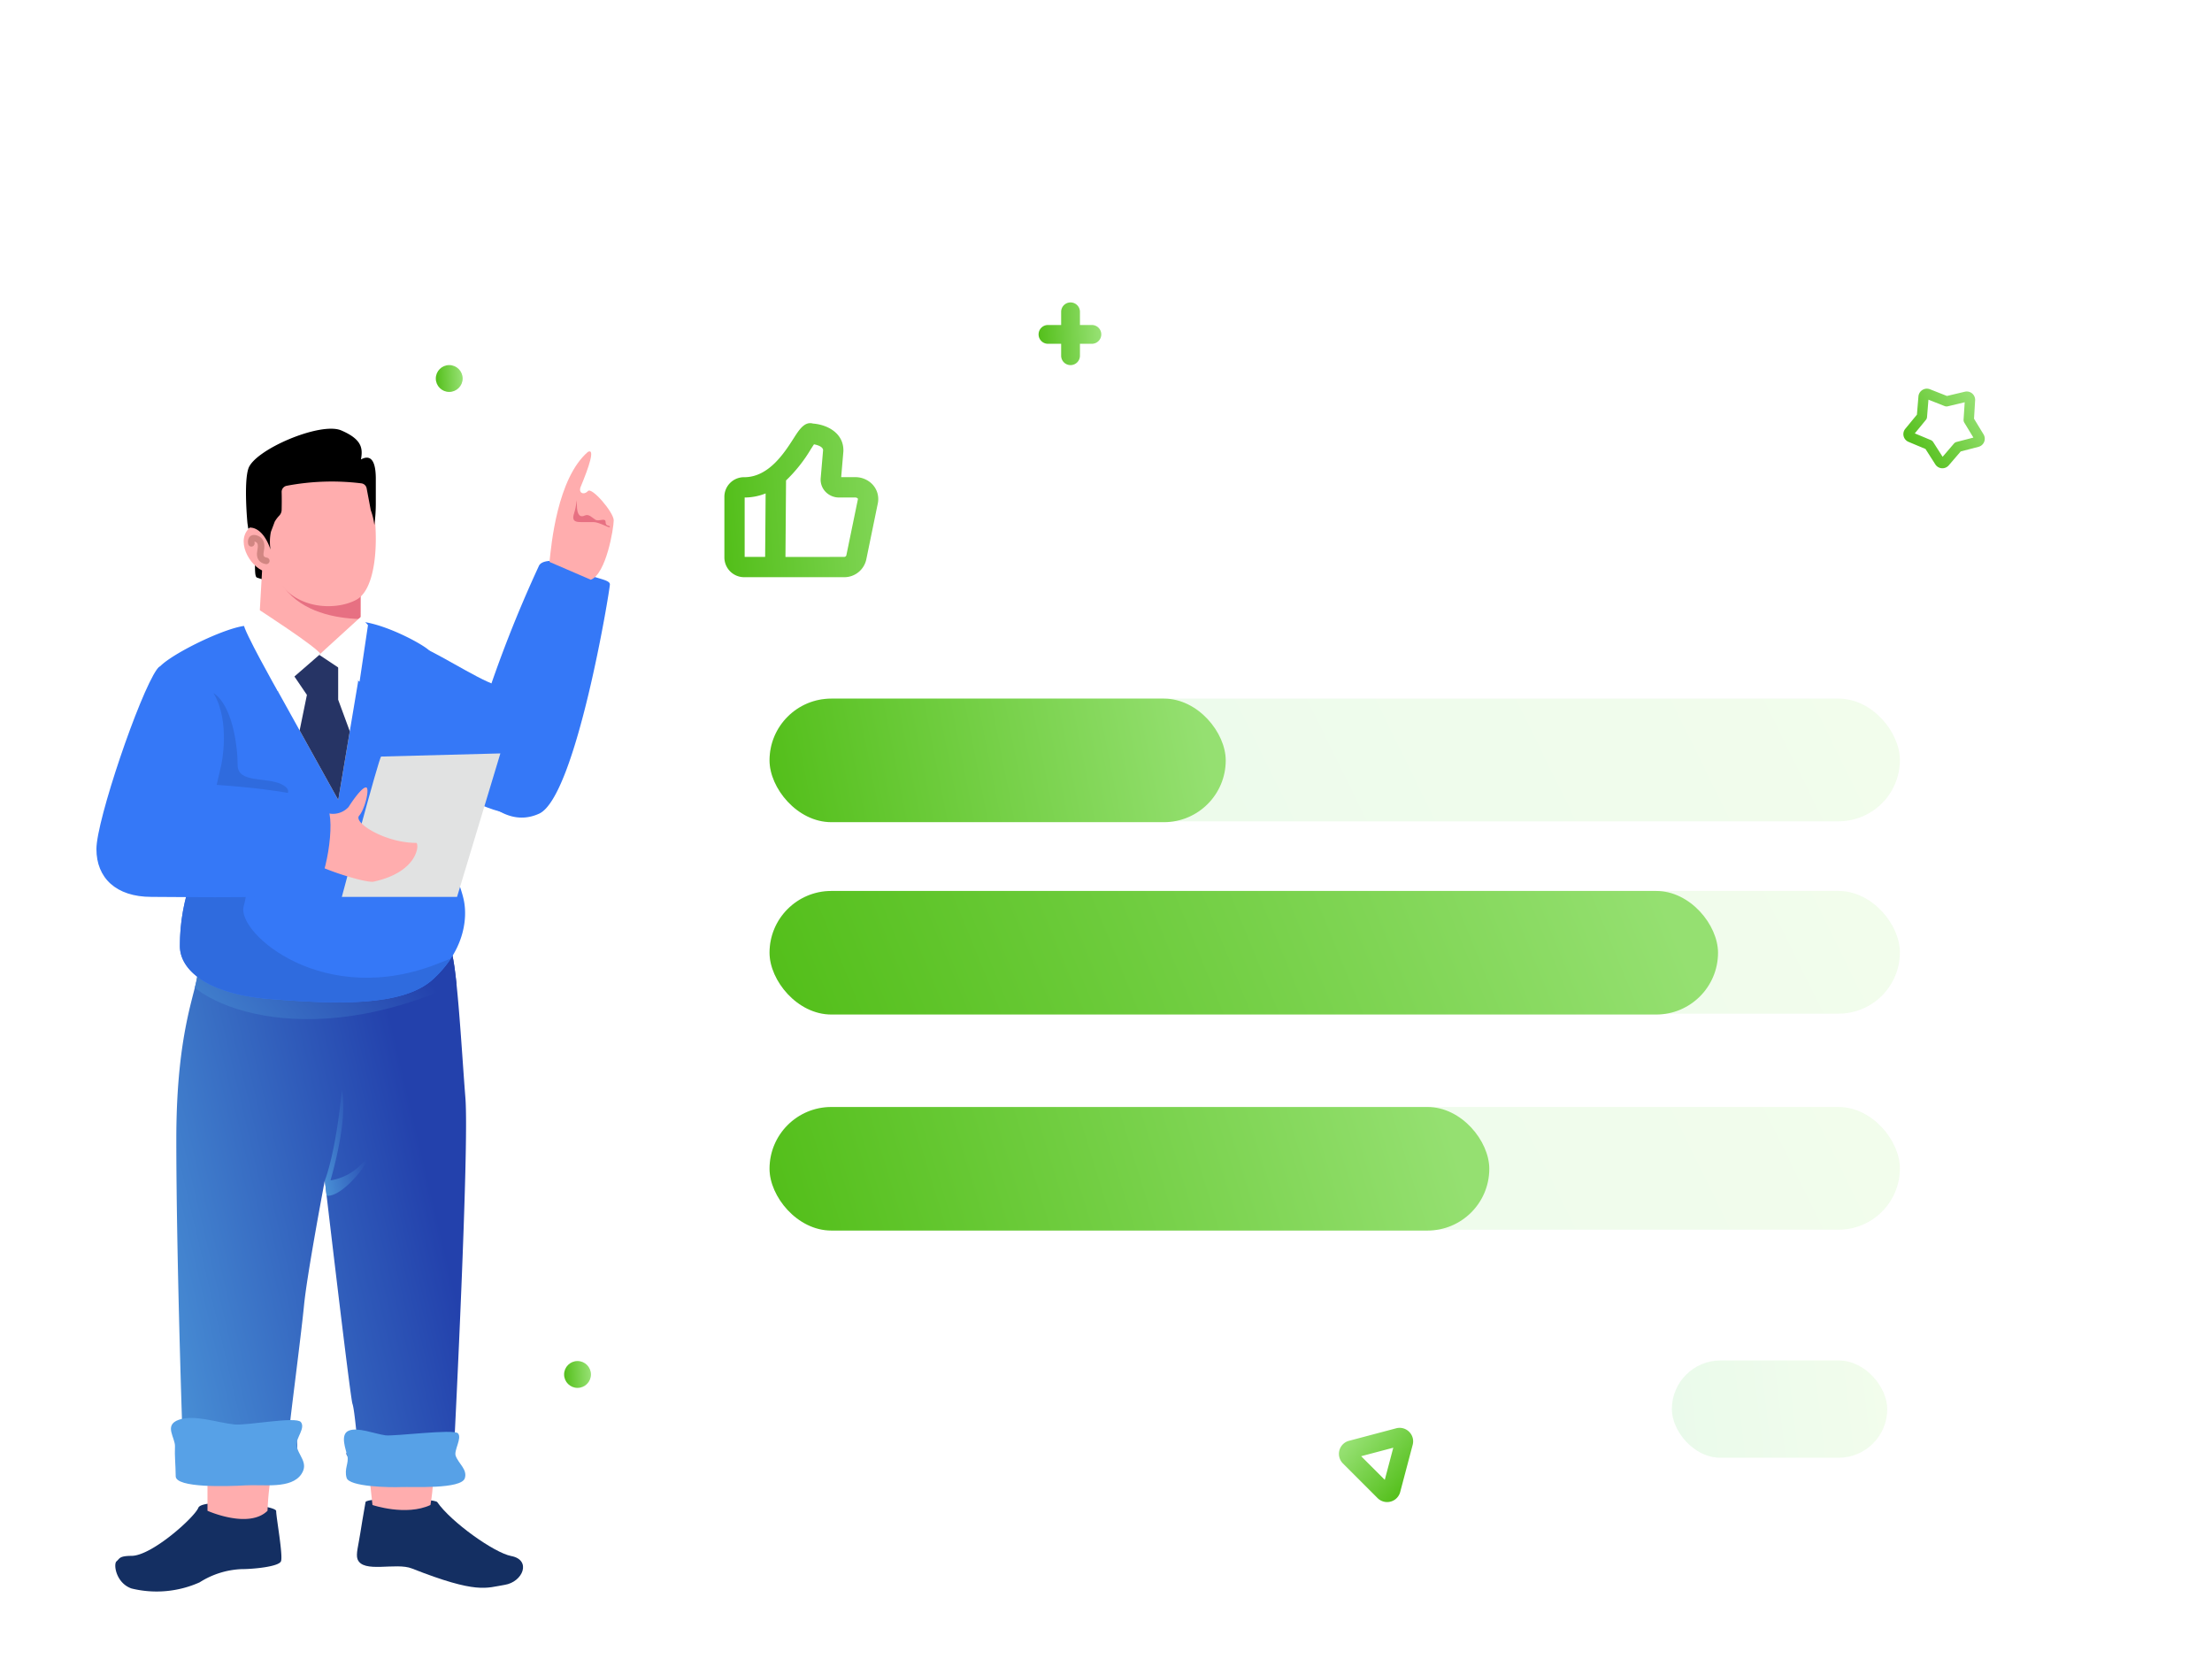
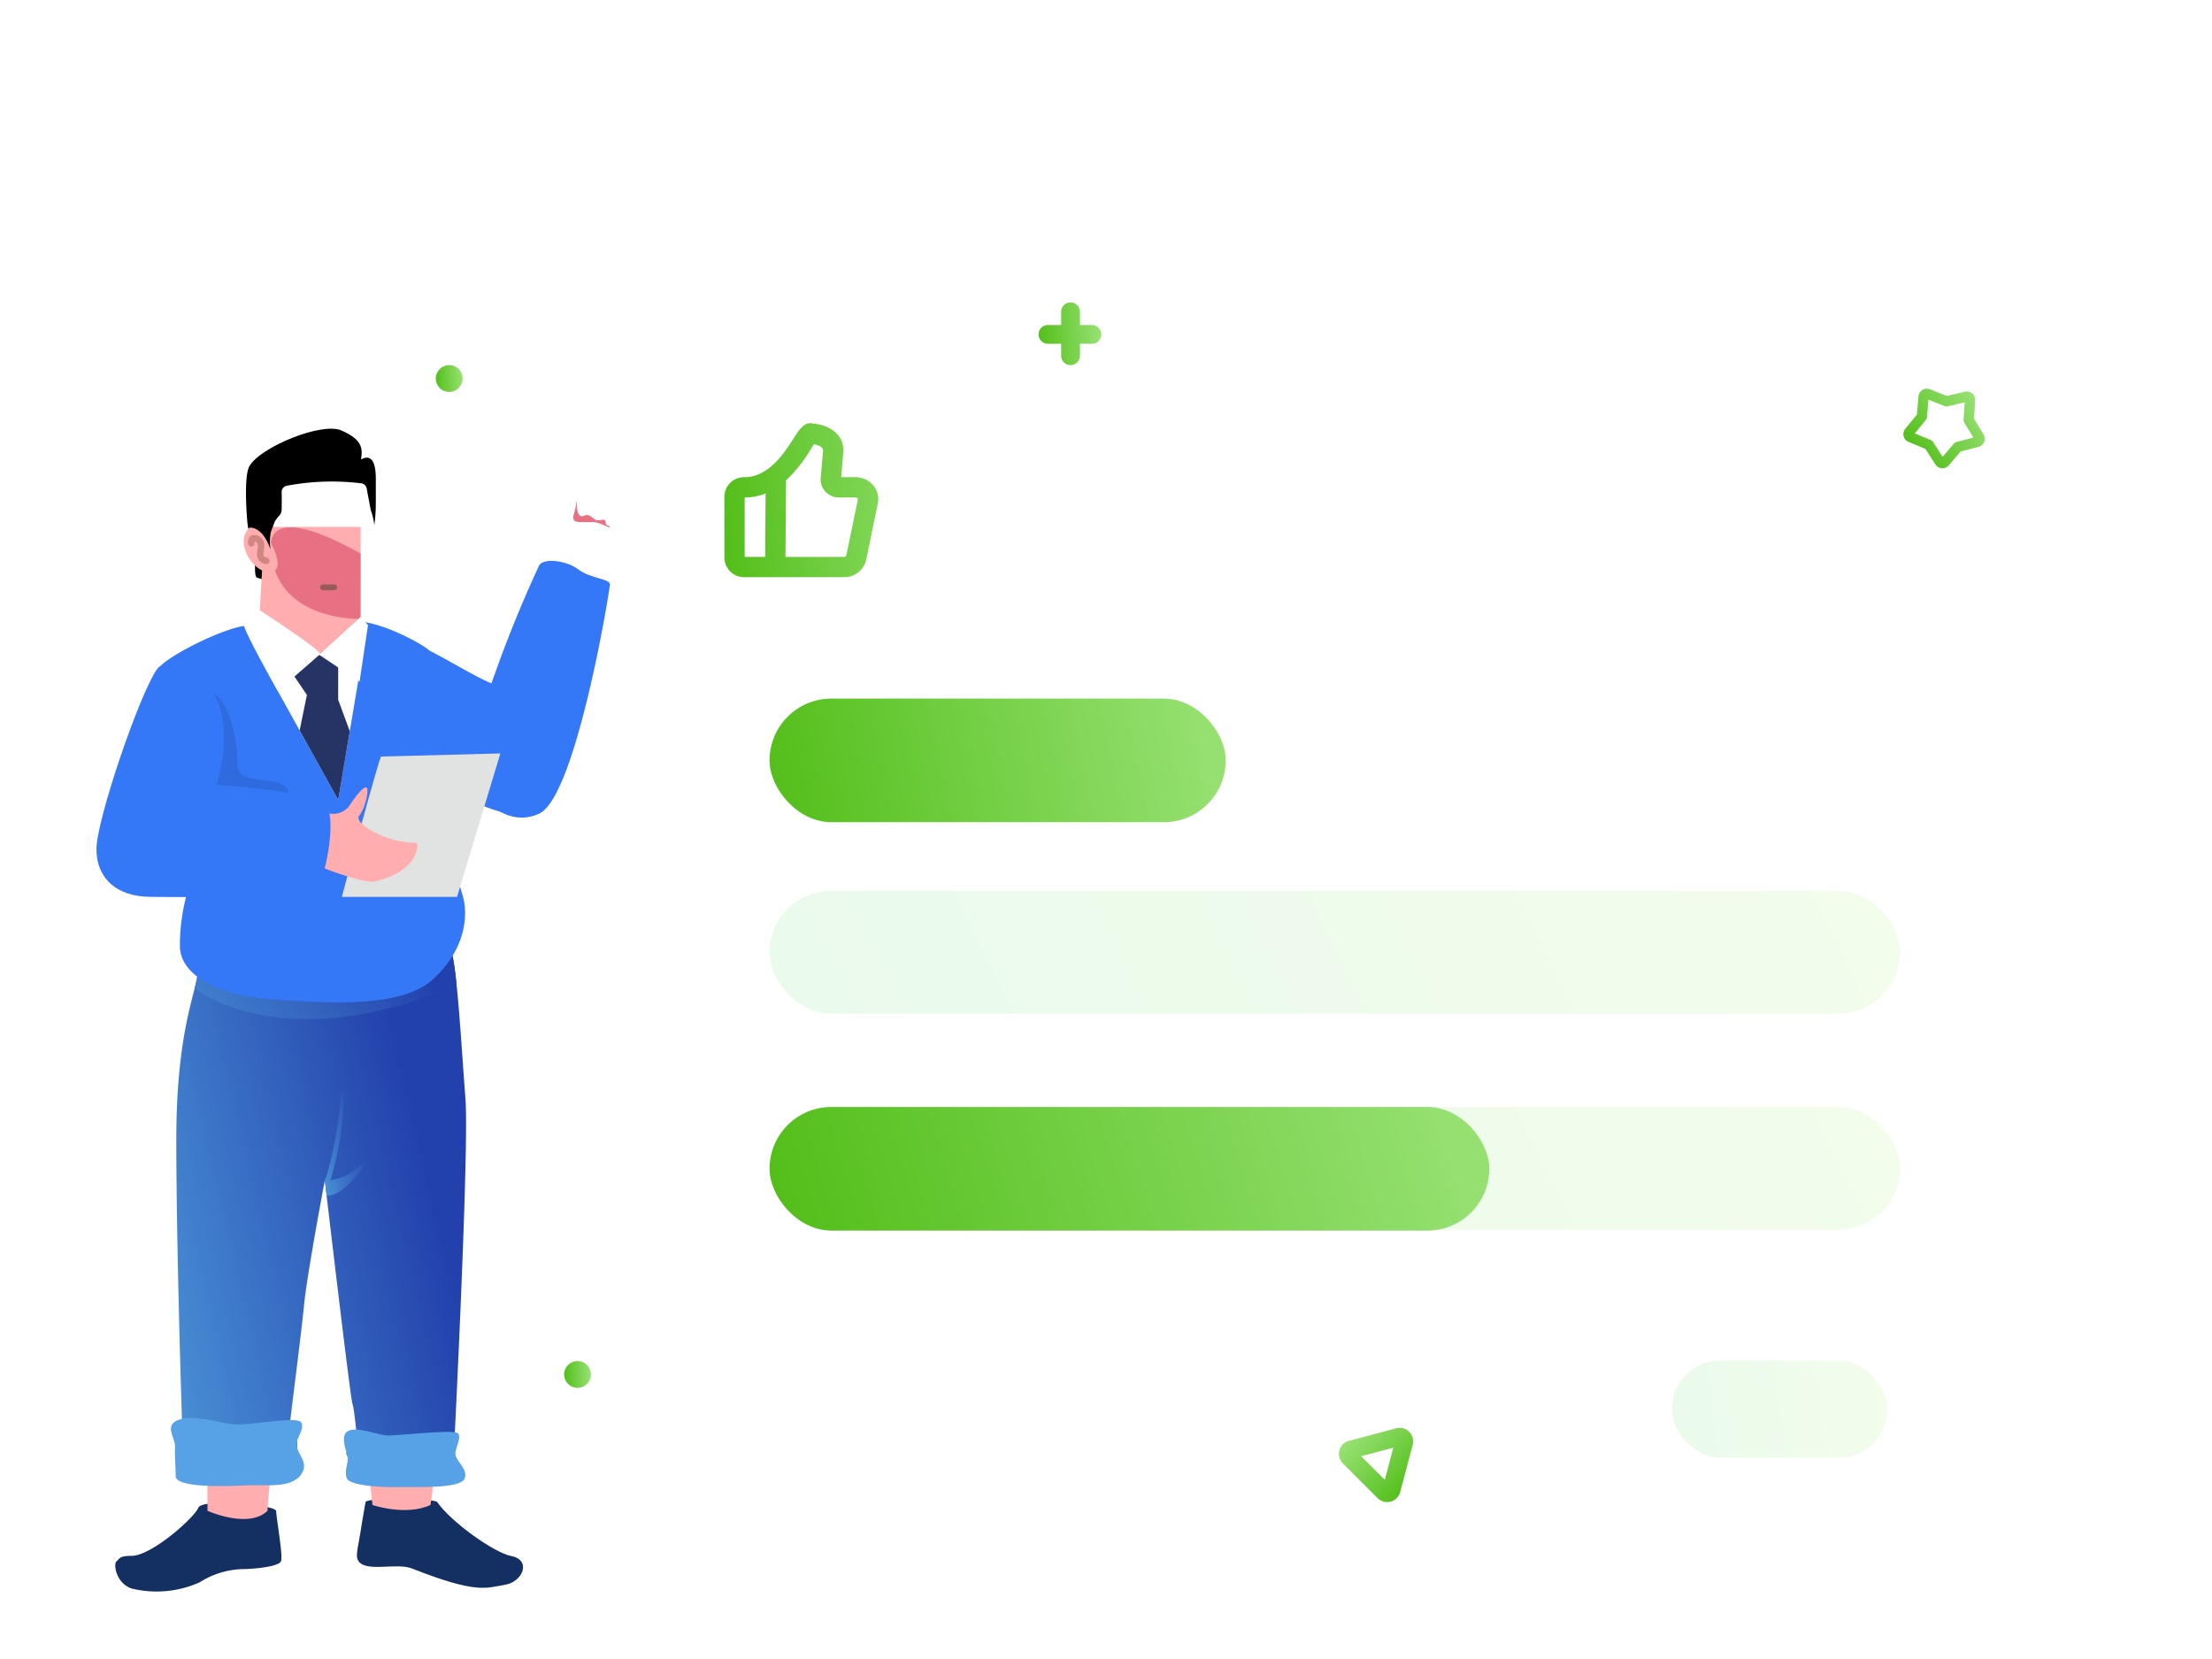
<svg xmlns="http://www.w3.org/2000/svg" width="240" height="180" viewBox="0 0 240 180">
  <defs>
    <linearGradient id="linear-gradient" x1="0.788" y1="0.252" x2="-0.614" y2="0.852" gradientUnits="objectBoundingBox">
      <stop offset="0" stop-color="#2341ac" />
      <stop offset="1" stop-color="#5ebced" />
    </linearGradient>
    <clipPath id="clip-path">
      <rect id="矩形_11141" data-name="矩形 11141" width="240" height="180" transform="translate(987 2652)" fill="#fff" />
    </clipPath>
    <clipPath id="clip-path-2">
      <path id="蒙版" d="M2.392,2.75C2.392,4.8.066,8.843.066,21.041S.684,51.56.684,51.56a.832.832,0,0,0-.618.786c0,.63-.285,3.621.335,4.024s1.2.512,3.5.256,3.256.6,4.785,1.215,3.125.124,3.483-.414a3.881,3.881,0,0,0,1.015-2.734,8.132,8.132,0,0,0-.211-2.1c0-.247-.587-.067-.587-.55s1.2-9.57,1.538-13.022,2.255-13.542,2.255-13.542,2.757,23.587,3,24.246.6,4.966.6,4.966-1.271.069-1.271.444,2.225,2.447,2.225,2.447.765,1.182,1.45.663,1.319-1.711,3.656-1.711,3.5.821,3.948.542.4-.255-.073-2.385.531-1.051.531-1.051,1.611-31.789,1.187-37.111S30.465.835,29.714.279,7.793.492,7.793.492" transform="translate(0 -0.077)" fill="url(#linear-gradient)" />
    </clipPath>
    <clipPath id="clip-path-3">
      <path id="蒙版-2" data-name="蒙版" d="M10.085.466C7.783.466.611,4.074.227,5.3s-.3,8.783.377,12.52l3.42-.04s.928,7.517,0,9.932a21.1,21.1,0,0,0-1.363,7.539c0,2.536,2.895,5.188,9.749,5.73s14.357.908,17.689-2.12,3.776-6.44,3.387-8.492-1.746-3.952-1.461-8.577.862-10.978,0-13.231S30.38,3.821,29.661,3.129,24.448,0,21.715,0,12.387.466,10.085.466Z" transform="translate(0)" fill="#3578f7" />
    </clipPath>
    <clipPath id="clip-path-4">
      <path id="蒙版-3" data-name="蒙版" d="M2.533,6.861l6.5,11.708,2.148-12.8V0L6.662,2.809,0,.853" fill="#fff" />
    </clipPath>
    <clipPath id="clip-path-5">
      <path id="蒙版-4" data-name="蒙版" d="M0,11.028.63,0H11.05l-.01,11.915L6.686,13.786Z" fill="#ffadae" />
    </clipPath>
    <linearGradient id="linear-gradient-5" x1="0.961" y1="0.449" x2="0" y2="0.5" gradientUnits="objectBoundingBox">
      <stop offset="0" stop-color="#77e73c" />
      <stop offset="1" stop-color="#29cf36" />
    </linearGradient>
    <filter id="矩形_11134" x="34.994" y="27.299" width="219.642" height="110.313" filterUnits="userSpaceOnUse">
      <feOffset dy="16" input="SourceAlpha" />
      <feGaussianBlur stdDeviation="16" result="blur" />
      <feFlood flood-color="#40d638" flood-opacity="0.322" />
      <feComposite operator="in" in2="blur" />
      <feComposite in="SourceGraphic" />
    </filter>
    <filter id="矩形_11135" x="34.994" y="48.169" width="219.642" height="110.313" filterUnits="userSpaceOnUse">
      <feOffset dy="16" input="SourceAlpha" />
      <feGaussianBlur stdDeviation="16" result="blur-2" />
      <feFlood flood-color="#40d638" flood-opacity="0.322" />
      <feComposite operator="in" in2="blur-2" />
      <feComposite in="SourceGraphic" />
    </filter>
    <filter id="矩形_11136" x="34.994" y="71.608" width="219.642" height="110.313" filterUnits="userSpaceOnUse">
      <feOffset dy="16" input="SourceAlpha" />
      <feGaussianBlur stdDeviation="16" result="blur-3" />
      <feFlood flood-color="#40d638" flood-opacity="0.322" />
      <feComposite operator="in" in2="blur-3" />
      <feComposite in="SourceGraphic" />
    </filter>
    <filter id="矩形_11137" x="132.887" y="99.107" width="120.37" height="107.556" filterUnits="userSpaceOnUse">
      <feOffset dy="16" input="SourceAlpha" />
      <feGaussianBlur stdDeviation="16" result="blur-4" />
      <feFlood flood-color="#40d638" flood-opacity="0.322" />
      <feComposite operator="in" in2="blur-4" />
      <feComposite in="SourceGraphic" />
    </filter>
    <linearGradient id="linear-gradient-9" x1="0.961" y1="0.449" x2="0" y2="0.5" gradientUnits="objectBoundingBox">
      <stop offset="0" stop-color="#95e071" />
      <stop offset="1" stop-color="#54bf1b" />
    </linearGradient>
    <filter id="矩形_11138" x="35.494" y="27.799" width="145.497" height="109.407" filterUnits="userSpaceOnUse">
      <feOffset dy="16" input="SourceAlpha" />
      <feGaussianBlur stdDeviation="16" result="blur-5" />
      <feFlood flood-color="#40d638" flood-opacity="0.161" />
      <feComposite operator="in" in2="blur-5" />
      <feComposite in="SourceGraphic" />
    </filter>
    <filter id="矩形_11139" x="35.494" y="48.669" width="198.911" height="109.407" filterUnits="userSpaceOnUse">
      <feOffset dy="16" input="SourceAlpha" />
      <feGaussianBlur stdDeviation="16" result="blur-6" />
      <feFlood flood-color="#40d638" flood-opacity="0.161" />
      <feComposite operator="in" in2="blur-6" />
      <feComposite in="SourceGraphic" />
    </filter>
    <filter id="矩形_11140" x="35.494" y="72.108" width="174.093" height="109.407" filterUnits="userSpaceOnUse">
      <feOffset dy="16" input="SourceAlpha" />
      <feGaussianBlur stdDeviation="16" result="blur-7" />
      <feFlood flood-color="#40d638" flood-opacity="0.161" />
      <feComposite operator="in" in2="blur-7" />
      <feComposite in="SourceGraphic" />
    </filter>
    <filter id="联合_228" x="64.68" y="-15.189" width="102.802" height="102.802" filterUnits="userSpaceOnUse">
      <feOffset dy="16" input="SourceAlpha" />
      <feGaussianBlur stdDeviation="16" result="blur-8" />
      <feFlood flood-color="#40d638" flood-opacity="0.161" />
      <feComposite operator="in" in2="blur-8" />
      <feComposite in="SourceGraphic" />
    </filter>
    <filter id="椭圆_585" x="-0.716" y="-8.387" width="98.913" height="98.913" filterUnits="userSpaceOnUse">
      <feOffset dy="16" input="SourceAlpha" />
      <feGaussianBlur stdDeviation="16" result="blur-9" />
      <feFlood flood-color="#40d638" flood-opacity="0.161" />
      <feComposite operator="in" in2="blur-9" />
      <feComposite in="SourceGraphic" />
    </filter>
    <filter id="椭圆_586" x="13.196" y="99.668" width="98.913" height="98.913" filterUnits="userSpaceOnUse">
      <feOffset dy="16" input="SourceAlpha" />
      <feGaussianBlur stdDeviation="16" result="blur-10" />
      <feFlood flood-color="#40d638" flood-opacity="0.161" />
      <feComposite operator="in" in2="blur-10" />
      <feComposite in="SourceGraphic" />
    </filter>
    <filter id="多边形_99" x="96.656" y="104.429" width="107.152" height="107.152" filterUnits="userSpaceOnUse">
      <feOffset dy="16" input="SourceAlpha" />
      <feGaussianBlur stdDeviation="16" result="blur-11" />
      <feFlood flood-color="#40d638" flood-opacity="0.161" />
      <feComposite operator="in" in2="blur-11" />
      <feComposite in="SourceGraphic" />
    </filter>
    <filter id="路径_5978" x="156.815" y="-8.029" width="107.986" height="107.874" filterUnits="userSpaceOnUse">
      <feOffset dy="16" input="SourceAlpha" />
      <feGaussianBlur stdDeviation="16" result="blur-12" />
      <feFlood flood-color="#40d638" flood-opacity="0.161" />
      <feComposite operator="in" in2="blur-12" />
      <feComposite in="SourceGraphic" />
    </filter>
    <filter id="联合_229" x="30.589" y="-2.092" width="112.693" height="112.713" filterUnits="userSpaceOnUse">
      <feOffset dy="16" input="SourceAlpha" />
      <feGaussianBlur stdDeviation="16" result="blur-13" />
      <feFlood flood-color="#40d638" flood-opacity="0.161" />
      <feComposite operator="in" in2="blur-13" />
      <feComposite in="SourceGraphic" />
    </filter>
  </defs>
  <g id="more_s2" transform="translate(-987 -2652)" clip-path="url(#clip-path)">
    <g id="组_16672" data-name="组 16672" transform="translate(-4802.086 6191.564)">
      <g id="组_16668" data-name="组 16668" transform="translate(5822.876 -3527.564)">
        <rect id="矩形_11133" data-name="矩形 11133" width="195.748" height="144.606" rx="9" fill="#fff" />
      </g>
      <g id="编组_2" data-name="编组 2" transform="translate(5799.548 -3493.048)">
        <g id="编组_146" data-name="编组 146" transform="translate(0 0)">
          <g id="编组_146复制" data-name="编组 146复制" transform="translate(0 0)">
            <path id="路径_289" data-name="路径 289" d="M9.012.529C8.592,1.582,3.951,5.75,1.758,5.75.4,5.759.494,6.044.135,6.341S.068,8.7,1.758,9.29a11.433,11.433,0,0,0,7.392-.666,9.159,9.159,0,0,1,4.525-1.433c1.278,0,4.055-.259,4.3-.85s-.521-4.768-.521-5.45S9.432-.524,9.012.529Z" transform="translate(2.048 116.542)" fill="#142f62" />
            <path id="路径_290" data-name="路径 290" d="M8.716.365c1.493,2.158,6.179,5.5,8.024,5.849,2.218.418,1.288,2.811-.715,3.129S13.072,10.365,5.978,7.57C4.244,6.864.648,8.129.064,6.55c-.2-.534.106-1.522.311-2.878Q.524,2.693.932.365C1.026-.17,8.415-.071,8.716.365Z" transform="translate(28.265 116.098)" fill="#142f62" />
            <g id="路径_27" data-name="路径 27" transform="translate(8.602 56.152)">
              <path id="蒙版-5" data-name="蒙版" d="M2.392,2.75C2.392,4.8.066,8.843.066,21.041S.684,51.56.684,51.56a.832.832,0,0,0-.618.786c0,.63-.285,3.621.335,4.024s1.2.512,3.5.256,3.256.6,4.785,1.215,3.125.124,3.483-.414a3.881,3.881,0,0,0,1.015-2.734,8.132,8.132,0,0,0-.211-2.1c0-.247-.587-.067-.587-.55s1.2-9.57,1.538-13.022,2.255-13.542,2.255-13.542,2.757,23.587,3,24.246.6,4.966.6,4.966-1.271.069-1.271.444,2.225,2.447,2.225,2.447.765,1.182,1.45.663,1.319-1.711,3.656-1.711,3.5.821,3.948.542.4-.255-.073-2.385.531-1.051.531-1.051,1.611-31.789,1.187-37.111S30.465.835,29.714.279,7.793.492,7.793.492" transform="translate(0 -0.077)" fill="url(#linear-gradient)" />
              <g id="路径_27-2" data-name="路径 27" transform="translate(0 0)" clip-path="url(#clip-path-2)">
                <path id="路径_27-3" data-name="路径 27" d="M.045,6.1c1.161,4.546,13.949,10.038,30.734,2.219S21.385-.328,20.956.086-1.116,1.553.045,6.1Z" transform="translate(-0.045 -4.346)" fill="url(#linear-gradient)" />
                <path id="路径_314" data-name="路径 314" d="M1.957,0C2.69,3.226.728,9.778.728,9.778a5.942,5.942,0,0,0,3.482-1.9C6.059,6.058,2.576,11.45.423,11.45c0,0-.36-.051-.4-.27a7.552,7.552,0,0,1,.093-1.4S1.271,7,1.957,0Z" transform="translate(16.067 15.625)" fill="url(#linear-gradient)" />
              </g>
            </g>
            <g id="路径_22" data-name="路径 22" transform="translate(6.397 20.892)">
              <path id="蒙版-6" data-name="蒙版" d="M10.085.466C7.783.466.611,4.074.227,5.3s-.3,8.783.377,12.52l3.42-.04s.928,7.517,0,9.932a21.1,21.1,0,0,0-1.363,7.539c0,2.536,2.895,5.188,9.749,5.73s14.357.908,17.689-2.12,3.776-6.44,3.387-8.492-1.746-3.952-1.461-8.577.862-10.978,0-13.231S30.38,3.821,29.661,3.129,24.448,0,21.715,0,12.387.466,10.085.466Z" transform="translate(0)" fill="#3578f7" />
              <g id="路径_22-2" data-name="路径 22" transform="translate(0)" clip-path="url(#clip-path-3)">
-                 <path id="路径_35" data-name="路径 35" d="M10.428,0c5.548.477,6.366,1.294,5.548,4.177S24.725,15.455,37.321,10.3s5.462,6.769,4.962,6.769-34.616.846-35.377.846S0,9.427,0,8.959V4.8L1.768,0" transform="translate(-6.397 26.738)" fill="#2f6bde" />
-               </g>
+                 </g>
            </g>
            <path id="路径_21" data-name="路径 21" d="M0,0C1.892,3.152.844,7.819.844,7.819L0,11.47H7.378s1.63-.766,0-1.572S2.623,9.811,2.623,7.819,2.087,1.374,0,0Z" transform="translate(12.699 28.675)" fill="#2f6bde" />
            <path id="路径_284" data-name="路径 284" d="M0,0C1.94.518,6.777,3.772,8.924,4.456s5.823,8.674,5.823,10.268c0,.785-4.545,4.1-3.888,1.242.2-.866.2,2.471,0,2.469-2.326-.024-7.44-2.649-10.384-4.582" transform="translate(34.41 23.349)" fill="#3578f7" />
            <path id="路径_285" data-name="路径 285" d="M1.374,16.085A137.516,137.516,0,0,1,7.477.5c.482-.849,2.963-.55,4.257.428s3.423,1.012,3.423,1.618S11.479,25.613,7.477,27.43.589,24.659.162,24.659.154,20.634,1.374,16.085Z" transform="translate(40.554 14.337)" fill="#3578f7" />
            <path id="路径_287" data-name="路径 287" d="M4.264.34C4.47.34,17.2,0,17.2,0l-4.7,15.566H0S4.058.34,4.264.34Z" transform="translate(26.627 35.229)" fill="#e1e2e2" />
            <path id="路径_286" data-name="路径 286" d="M1.838,2.689a2.289,2.289,0,0,0,2.579-.564C4.908,1.352,5.87,0,6.306,0s-.081,2.31-.74,3.074S8.4,6.02,11.752,6.02c.343,0,.343,3.141-4.643,4.211C6.158,10.386.61,8.613.09,7.8S1.455,2.3,1.838,2.689Z" transform="translate(22.94 38.916)" fill="#ffadae" />
-             <path id="路径_291" data-name="路径 291" d="M0,11.993C.187,10.221.827,2.933,4.168.057c.807-.427.123,1.612-.781,3.78-.287.7.358.935.781.467s2.8,2.312,2.8,3.174-.811,5.8-2.482,6.449" transform="translate(49.157 2.458)" fill="#ffadae" />
            <g id="路径_294" data-name="路径 294" transform="translate(17.205 21.711)">
              <path id="蒙版-7" data-name="蒙版" d="M2.533,6.861l6.5,11.708,2.148-12.8V0L6.662,2.809,0,.853" transform="translate(0 0)" fill="#fff" />
              <g id="路径_294-2" data-name="路径 294" transform="translate(0 0)" clip-path="url(#clip-path-4)">
-                 <path id="路径_294-3" data-name="路径 294" d="M.765,2.927,2.119,4.92.765,11.529,6.6,20.822l2.149-6.585L5.511,5.442V0L2.849.569H0" transform="translate(3.514 2.249)" fill="#263465" />
+                 <path id="路径_294-3" data-name="路径 294" d="M.765,2.927,2.119,4.92.765,11.529,6.6,20.822l2.149-6.585L5.511,5.442V0H0" transform="translate(3.514 2.249)" fill="#263465" />
              </g>
            </g>
            <g id="编组_140" data-name="编组 140" transform="translate(15.976)">
              <path id="路径_28" data-name="路径 28" d="M0,0C0,1.172-.022,1.869.194,2.011a10.832,10.832,0,0,0,1.575.421L1.639.979" transform="translate(1.228 14.133)" />
              <g id="路径_261" data-name="路径 261" transform="translate(1.639 10.651)">
                <path id="蒙版-8" data-name="蒙版" d="M0,11.028.63,0H11.05l-.01,11.915L6.686,13.786Z" transform="translate(0 0)" fill="#ffadae" />
                <g id="路径_261-2" data-name="路径 261" transform="translate(0 0)" clip-path="url(#clip-path-5)">
                  <path id="路径_261-3" data-name="路径 261" d="M12.819,10.914S1.835,12.686.225,4.531s12.031.877,12.031.877" transform="translate(1.174 -1.071)" fill="#e77082" />
                </g>
              </g>
              <path id="Stroke_90复制" data-name="Stroke 90复制" d="M1.229.992,0,1" transform="translate(8.602 16.21)" fill="none" stroke="#965c56" stroke-linecap="round" stroke-linejoin="round" stroke-miterlimit="10" stroke-width="0.632" />
-               <path id="Fill_92复制" data-name="Fill 92复制" d="M3.223.622s5.863-1.843,7.628.814c1.715,2.584,2.346,12.218-.678,13.849-2.464,1.328-7.656,1.043-9.136-3.548A19.829,19.829,0,0,1,.025,5.012a5.341,5.341,0,0,1,3.2-4.39" transform="translate(2.048 3.277)" fill="#ffadae" />
              <path id="Fill_94复制" data-name="Fill 94复制" d="M2.966,1.76S1.33-1.166.285.528,1.29,5.123,2.946,4.9s.02-3.144.02-3.144" transform="translate(0 10.651)" fill="#ffadae" />
              <path id="形状结合" d="M.413,10.734h0c-.1.074-.165.125-.165.125l-.09-.618s-.41-4.3.09-5.882C.856,2.307,8.07-.787,10.336.184s2.355,1.962,2.138,3.151c.818-.449,1.6-.261,1.612,2.052V8.058c0,.026,0,.052,0,.078h0a17.359,17.359,0,0,1-.159,2.318,6.984,6.984,0,0,0-.387-1.615l-.449-2.375a.666.666,0,0,0-.577-.538A26.16,26.16,0,0,0,4.4,6.194a.674.674,0,0,0-.531.674c.021.733.01,1.483,0,1.931a.922.922,0,0,1-.254.626,3.256,3.256,0,0,0-.5.669c-.143.391-.305.816-.41,1.089a5.332,5.332,0,0,0-.042,1.927C1.787,10.533.413,10.734.413,10.734Z" transform="translate(0.251)" />
              <path id="Stroke_112复制" data-name="Stroke 112复制" d="M.016.555S-.139-.181.526.042,1.106.911,1,1.471c-.11.581.131.91.637.986" transform="translate(0.819 11.88)" fill="none" stroke="#d18682" stroke-linecap="round" stroke-linejoin="round" stroke-miterlimit="10" stroke-width="0.711" />
            </g>
            <path id="路径_278" data-name="路径 278" d="M1.7,0S.115.96,0,1.515,3.688,8.8,3.688,8.8L8.326,4.774C7.94,4.035,1.7,0,1.7,0Z" transform="translate(15.975 19.663)" fill="#fff" />
            <path id="路径_279" data-name="路径 279" d="M4.506,0,0,4.107,4.383,7.023,5.295.888Z" transform="translate(24.169 20.423)" fill="#fff" />
            <path id="路径_283" data-name="路径 283" d="M6.554.314C4.672,2.968,0,16.669,0,19.8S2.123,24.99,5.966,24.99s16.359.256,17.609-.568S26.048,16.736,25,15.151,13.16,12.7,9.563,12.7,8.436-2.34,6.554.314Z" transform="translate(0 25.805)" fill="#3578f7" />
            <path id="路径_312" data-name="路径 312" d="M0,1.857V8.493s4.465,2.006,6.513,0A31.576,31.576,0,0,1,8.023,0" transform="translate(12.05 108.91)" fill="#ffadae" />
            <path id="Path" d="M14.147,6.106c-1.108,1.633-4.091,1.1-6.062,1.214S.529,7.613.517,6.333.387,4.093.438,3.119-.823.786.863.2s4.147.312,6.019.51C8.252.852,13.589-.2,14.1.455s-.544,1.723-.466,2.483C13.747,4.066,15.006,4.839,14.147,6.106Z" transform="translate(8.085 107.326)" fill="#57a1e7" />
          </g>
          <path id="路径_313" data-name="路径 313" d="M0,1.712.439,5.751s3.638,1.23,6.289,0C7.4,1.841,6.729,0,6.729,0Z" transform="translate(29.513 111.025)" fill="#ffadae" />
          <path id="Path-2" data-name="Path" d="M13.816,4.151c.161,1.27-4.83,3.157-5.946,3.707S2.734,10.114,2.085,9.334,1.675,7.77,1.217,7.161-.5,5.351.212,4.578s2.622-.825,3.834-1.162c.886-.247,6.486-3.674,7.113-3.4s.333,1.879.76,2.324C12.555,3,13.692,3.165,13.816,4.151Z" transform="matrix(0.914, 0.407, -0.407, 0.914, 29.036, 104.445)" fill="#57a1e7" />
        </g>
        <path id="路径_315" data-name="路径 315" d="M.391.483c0,1.151.4,1.369.85,1.151s.811.244,1.175.461,1.09-.277,1.09.245.467.315.467.523S2.857,2.34,2.182,2.34H.9c-.51,0-1.126,0-.818-.929S.391-.669.391.483Z" transform="translate(51.738 7.788)" fill="#e77082" />
      </g>
      <g id="组_16671" data-name="组 16671" transform="translate(5872.58 -3479.766)">
        <g id="组_16669" data-name="组 16669" transform="translate(0)" opacity="0.1">
          <g transform="matrix(1, 0, 0, 1, -83.49, -59.8)" filter="url(#矩形_11134)">
-             <rect id="矩形_11134-2" data-name="矩形 11134" width="122.642" height="13.313" rx="6.657" transform="translate(83.49 59.8)" stroke="rgba(0,0,0,0)" stroke-width="1" fill="url(#linear-gradient-5)" />
-           </g>
+             </g>
          <g transform="matrix(1, 0, 0, 1, -83.49, -59.8)" filter="url(#矩形_11135)">
            <rect id="矩形_11135-2" data-name="矩形 11135" width="122.642" height="13.313" rx="6.657" transform="translate(83.49 80.67)" stroke="rgba(0,0,0,0)" stroke-width="1" fill="url(#linear-gradient-5)" />
          </g>
          <g transform="matrix(1, 0, 0, 1, -83.49, -59.8)" filter="url(#矩形_11136)">
            <rect id="矩形_11136-2" data-name="矩形 11136" width="122.642" height="13.313" rx="6.657" transform="translate(83.49 104.11)" stroke="rgba(0,0,0,0)" stroke-width="1" fill="url(#linear-gradient-5)" />
          </g>
          <g transform="matrix(1, 0, 0, 1, -83.49, -59.8)" filter="url(#矩形_11137)">
            <rect id="矩形_11137-2" data-name="矩形 11137" width="23.37" height="10.556" rx="5.278" transform="translate(181.39 131.61)" stroke="rgba(0,0,0,0)" stroke-width="1" fill="url(#linear-gradient-5)" />
          </g>
        </g>
        <g id="组_16670" data-name="组 16670">
          <g transform="matrix(1, 0, 0, 1, -83.49, -59.8)" filter="url(#矩形_11138)">
            <rect id="矩形_11138-2" data-name="矩形 11138" width="49.497" height="13.407" rx="6.704" transform="translate(83.49 59.8)" fill="url(#linear-gradient-9)" />
          </g>
          <g transform="matrix(1, 0, 0, 1, -83.49, -59.8)" filter="url(#矩形_11139)">
-             <rect id="矩形_11139-2" data-name="矩形 11139" width="102.91" height="13.407" rx="6.704" transform="translate(83.49 80.67)" fill="url(#linear-gradient-9)" />
-           </g>
+             </g>
          <g transform="matrix(1, 0, 0, 1, -83.49, -59.8)" filter="url(#矩形_11140)">
            <rect id="矩形_11140-2" data-name="矩形 11140" width="78.093" height="13.407" rx="6.704" transform="translate(83.49 104.11)" fill="url(#linear-gradient-9)" />
          </g>
        </g>
      </g>
      <g id="组_16674" data-name="组 16674" transform="translate(5798.031 -3528.052)">
        <g transform="matrix(1, 0, 0, 1, -8.94, -11.51)" filter="url(#联合_228)">
          <path id="联合_228-2" data-name="联合 228" d="M2.449,5.782V4.489H1.021a1.02,1.02,0,1,1,0-2.04H2.449V1.021a1.02,1.02,0,1,1,2.04,0V2.449H5.782a1.02,1.02,0,1,1,0,2.04H4.489V5.782a1.02,1.02,0,1,1-2.04,0Z" transform="translate(112.68 16.81)" fill="url(#linear-gradient-9)" />
        </g>
        <g transform="matrix(1, 0, 0, 1, -8.94, -11.51)" filter="url(#椭圆_585)">
          <ellipse id="椭圆_585-2" data-name="椭圆 585" cx="1.456" cy="1.456" rx="1.456" ry="1.456" transform="translate(47.28 23.61)" fill="url(#linear-gradient-9)" />
        </g>
        <g transform="matrix(1, 0, 0, 1, -8.94, -11.51)" filter="url(#椭圆_586)">
          <ellipse id="椭圆_586-2" data-name="椭圆 586" cx="1.456" cy="1.456" rx="1.456" ry="1.456" transform="translate(61.2 131.67)" fill="url(#linear-gradient-9)" />
        </g>
        <g transform="matrix(1, 0, 0, 1, -8.94, -11.51)" filter="url(#多边形_99)">
          <path id="多边形_99-2" data-name="多边形 99" d="M4.131,5.071,2.318,1.954H5.945L4.131,5.071m0,2.437A1.452,1.452,0,0,0,5.4,6.78L8.061,2.2A1.466,1.466,0,0,0,6.794,0H1.468A1.466,1.466,0,0,0,.2,2.2L2.864,6.78A1.452,1.452,0,0,0,4.131,7.509Z" transform="translate(150.5 147.58) rotate(-135)" fill="url(#linear-gradient-9)" />
        </g>
        <g transform="matrix(1, 0, 0, 1, -8.94, -11.51)" filter="url(#路径_5978)">
          <path id="路径_5978-2" data-name="路径 5978" d="M6.585,8.482a.912.912,0,0,1-.272-.042l-1.9-.594-1.9.594A.907.907,0,0,1,1.34,7.585L1.319,5.6.167,3.974a.907.907,0,0,1,.45-1.385L2.5,1.954,3.688.358A.906.906,0,0,1,4.416,0h0a.907.907,0,0,1,.728.358l1.186,1.6,1.885.635a.907.907,0,0,1,.451,1.385L7.514,5.6,7.493,7.585a.912.912,0,0,1-.374.724.9.9,0,0,1-.534.173m.06-1.1h0M1.23,3.554,2.324,5.095a.556.556,0,0,1,.1.315l.02,1.89,1.8-.565a.554.554,0,0,1,.332,0l1.8.565.02-1.89a.556.556,0,0,1,.1-.316L7.6,3.554l-1.791-.6a.555.555,0,0,1-.268-.195L4.417,1.239,3.289,2.756a.555.555,0,0,1-.268.195ZM4.579,1.02h0" transform="matrix(0.85, -0.53, 0.53, 0.85, 204.82, 28.65)" fill="url(#linear-gradient-9)" />
        </g>
        <g transform="matrix(1, 0, 0, 1, -8.94, -11.51)" filter="url(#联合_229)">
          <path id="联合_229-2" data-name="联合 229" d="M2.161,16.713A2.146,2.146,0,0,1,0,14.587V7.949A2.127,2.127,0,0,1,2.161,5.864c2.659,0,4.358-2.66,5.374-4.249C8.11.714,8.705-.213,9.613.043c1.626.128,3.3,1.07,3.3,2.905,0,.031,0,.062,0,.093l-.24,2.817h1.515a2.565,2.565,0,0,1,1.5.463h0a2.325,2.325,0,0,1,.971,2.325L15.4,14.77a2.441,2.441,0,0,1-2.434,1.943Zm10.8-2.2a.263.263,0,0,0,.27-.159l1.261-6.123c.006-.035-.049-.084-.084-.108a.4.4,0,0,0-.22-.056H12.44a2.026,2.026,0,0,1-1.491-.648,1.9,1.9,0,0,1-.5-1.442l.261-3.056c-.03-.372-.59-.548-.988-.626-.1.153-.225.344-.332.511a16.087,16.087,0,0,1-2.7,3.41l-.063,8.3ZM2.2,8.068v6.441H4.422l.053-6.885A6.169,6.169,0,0,1,2.2,8.068ZM8.9,2.125h0Zm0,0,0,0Zm0,0h0Zm0,0h0Zm0,0h0Zm0,0h0Zm0,0h0Zm0,0h0Zm0,0h0Zm0,0h0Z" transform="translate(78.59 29.91)" fill="url(#linear-gradient-9)" />
        </g>
      </g>
    </g>
  </g>
</svg>